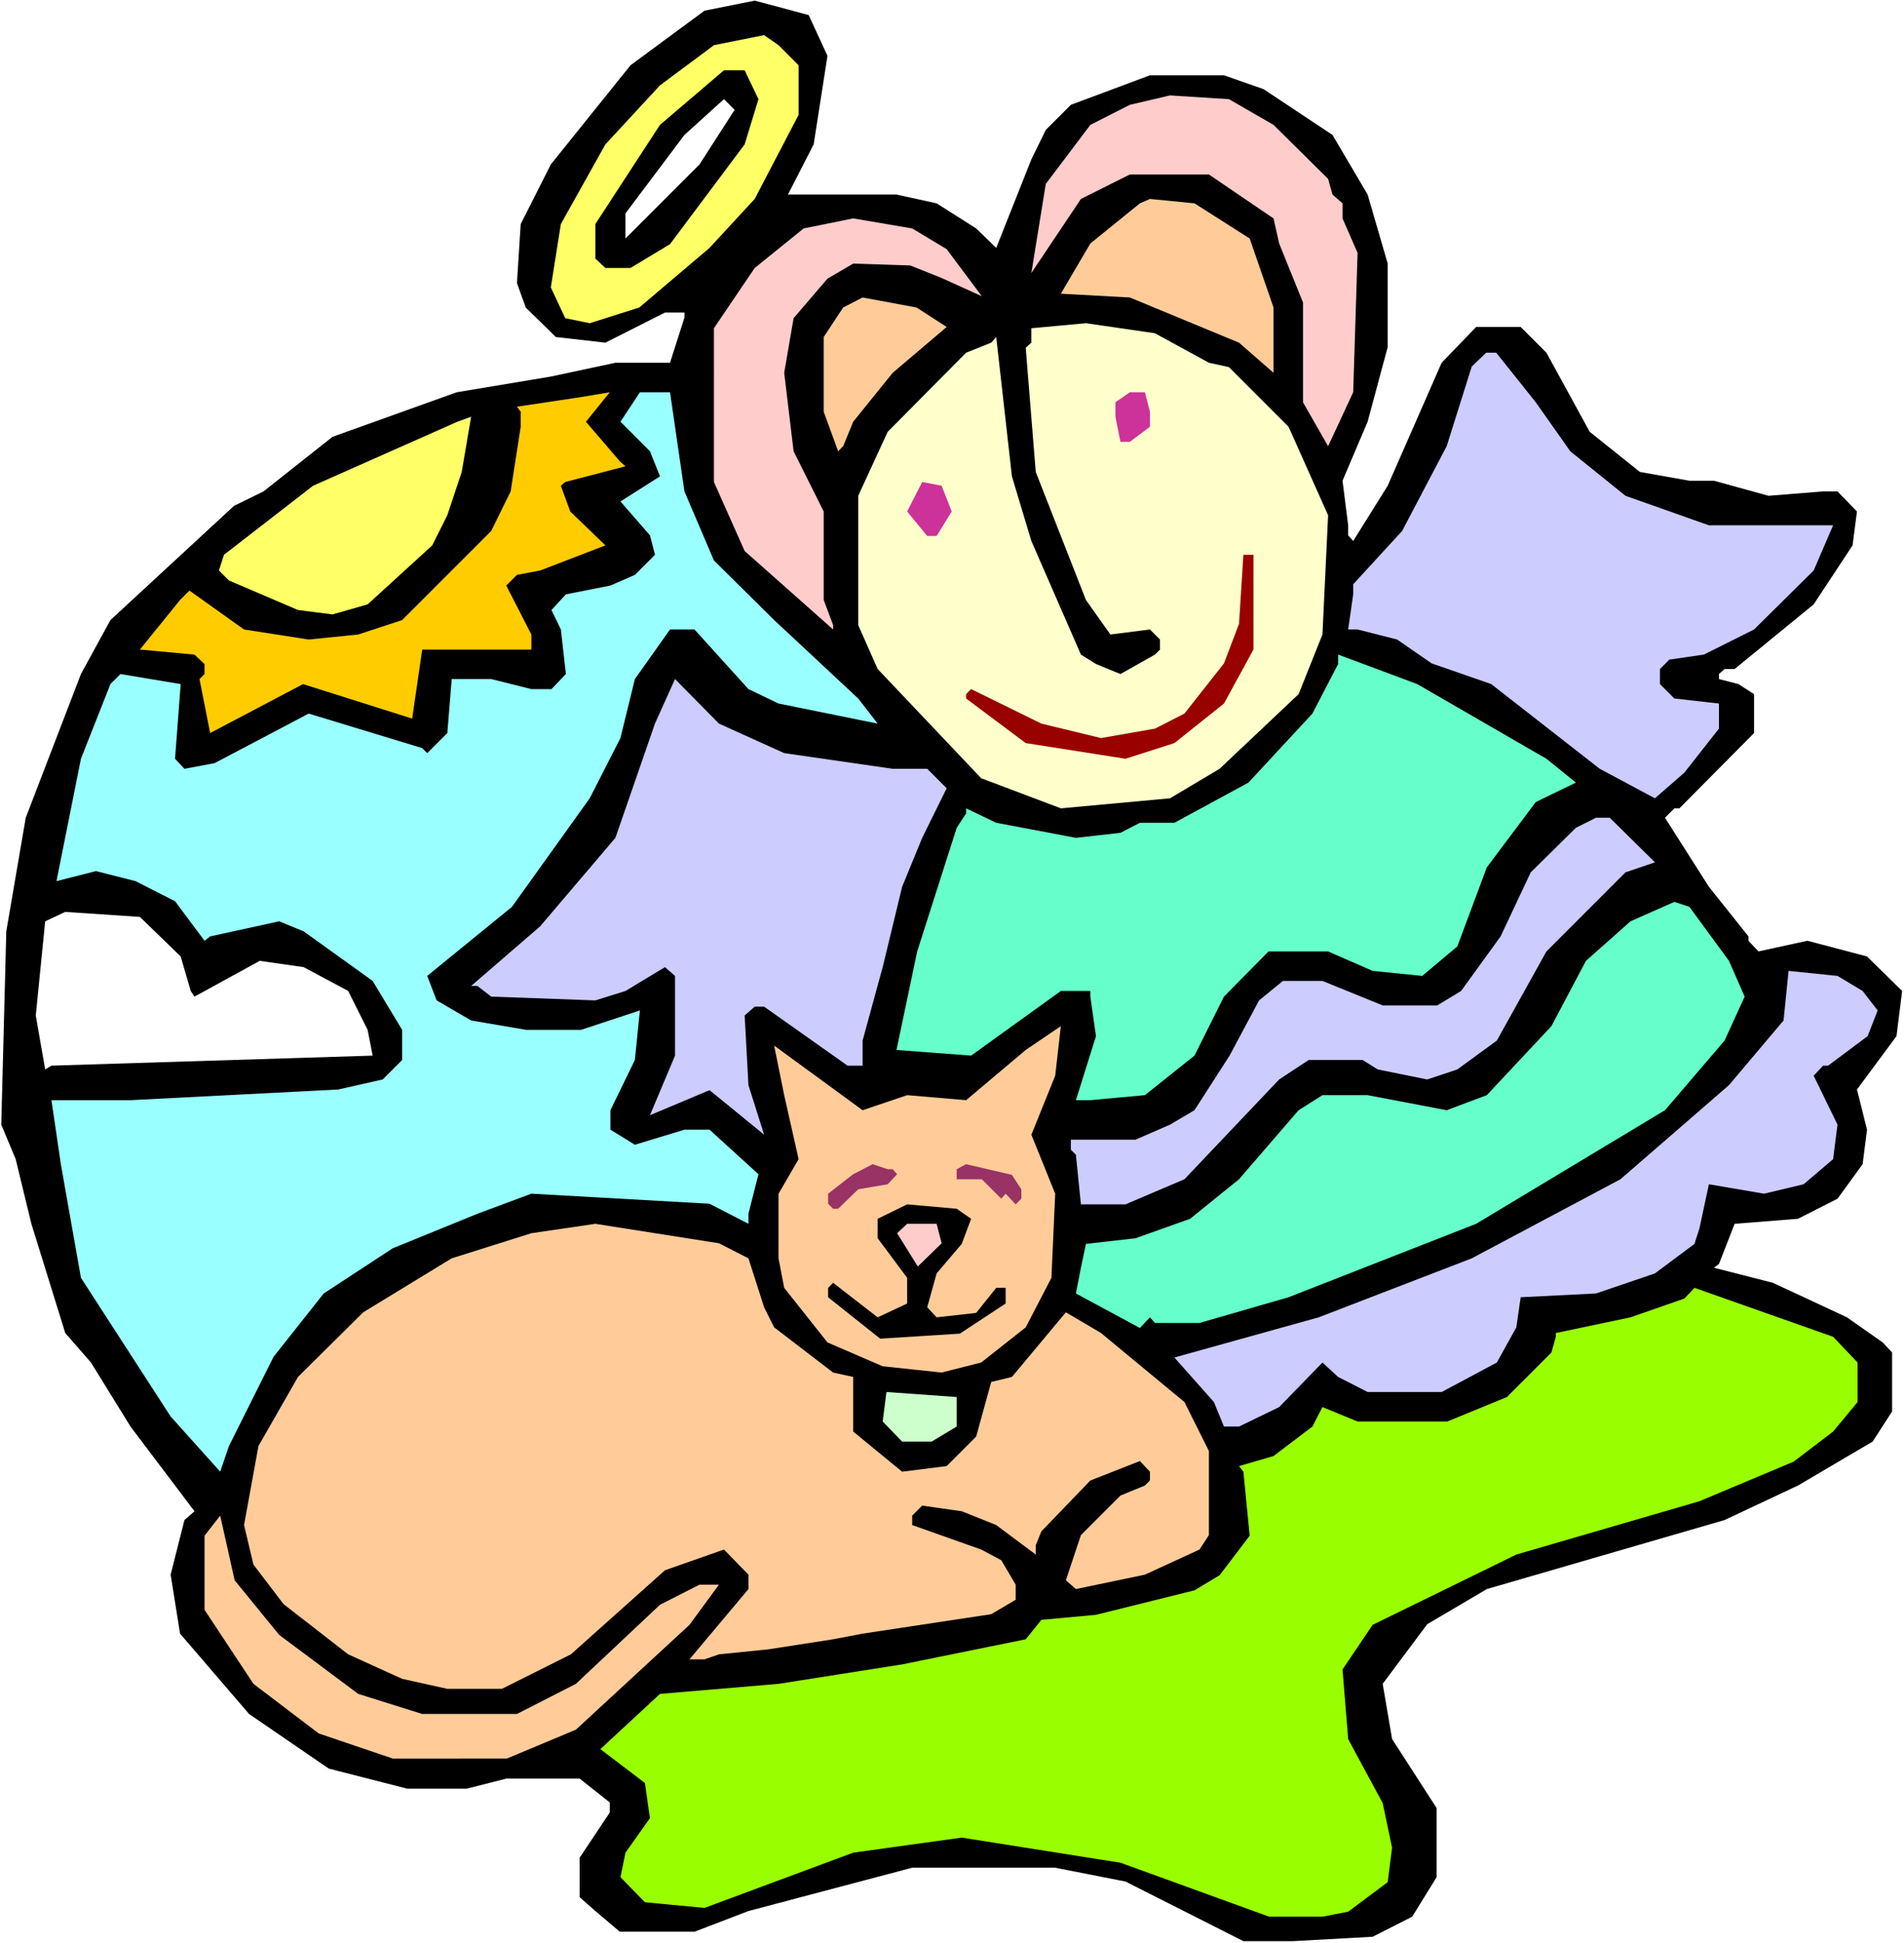
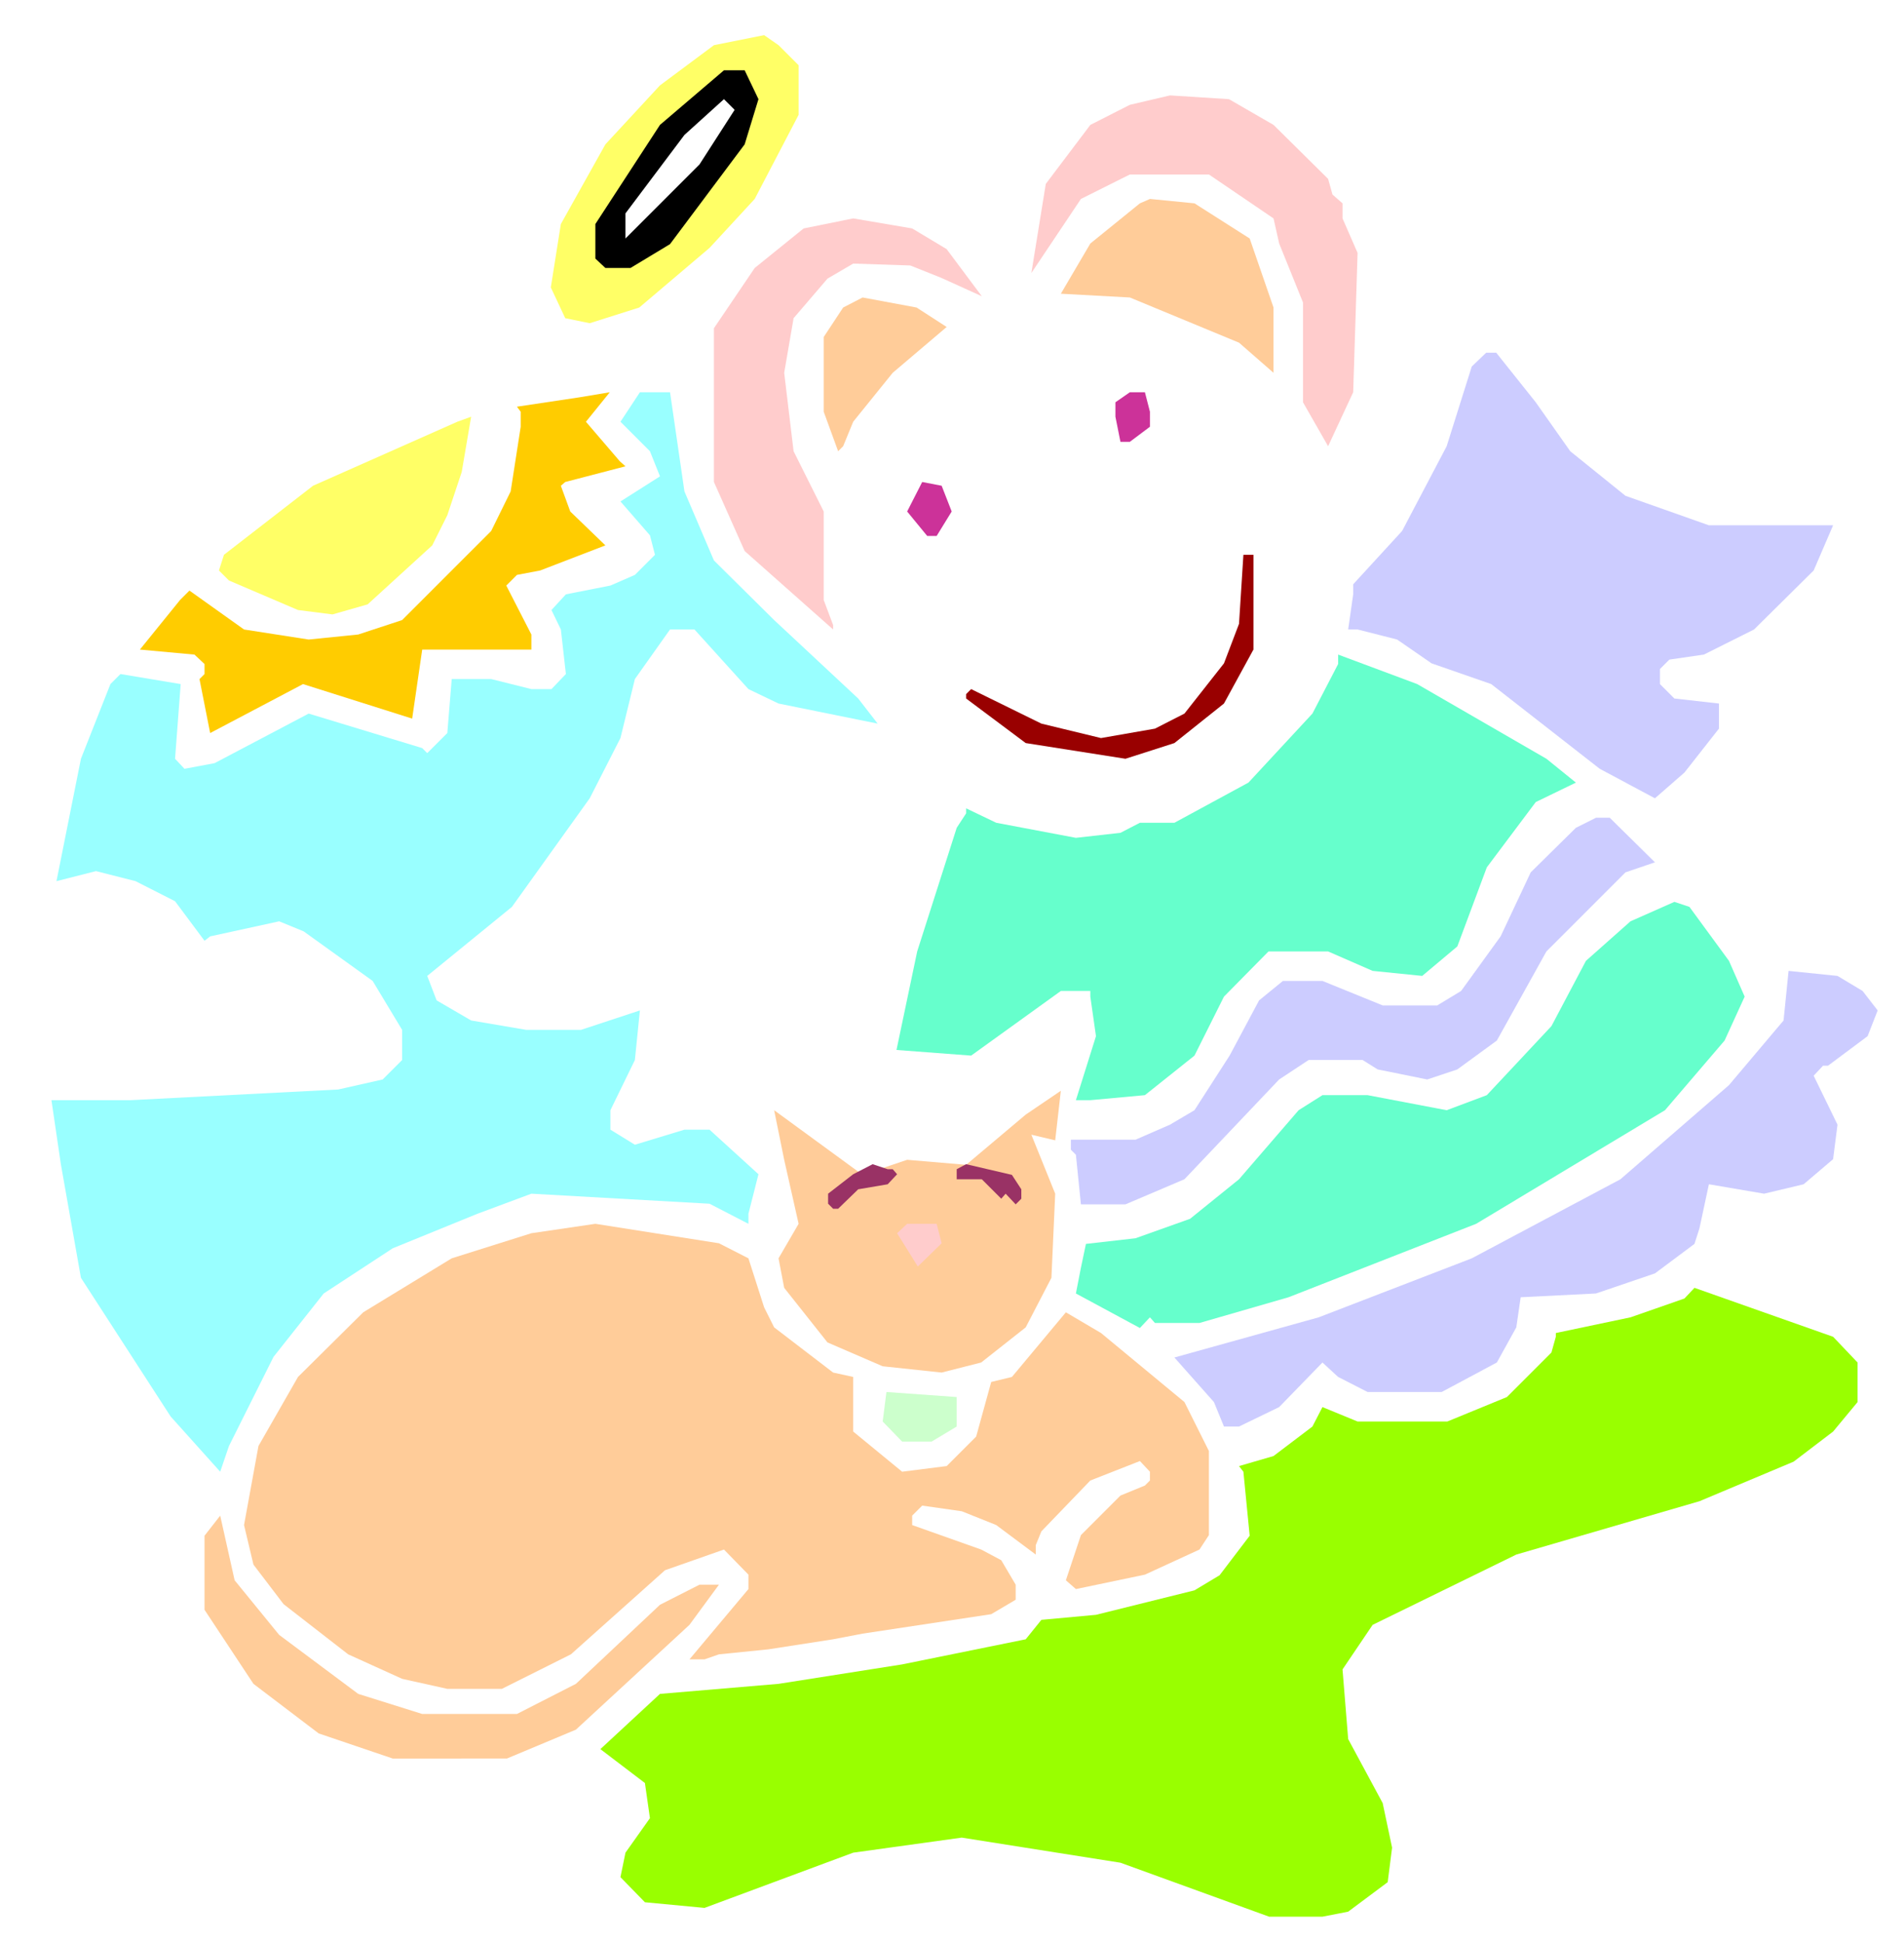
<svg xmlns="http://www.w3.org/2000/svg" xmlns:ns1="http://sodipodi.sourceforge.net/DTD/sodipodi-0.dtd" xmlns:ns2="http://www.inkscape.org/namespaces/inkscape" version="1.0" width="129.766mm" height="132.364mm" id="svg32" ns1:docname="Watching Cat.wmf">
  <rect width="100%" height="100%" fill="#333333" stroke="none" />
  <ns1:namedview id="namedview32" pagecolor="#ffffff" bordercolor="#000000" borderopacity="0.25" ns2:showpageshadow="2" ns2:pageopacity="0.0" ns2:pagecheckerboard="0" ns2:deskcolor="#d1d1d1" ns2:document-units="mm" />
  <defs id="defs1">
    <pattern id="WMFhbasepattern" patternUnits="userSpaceOnUse" width="6" height="6" x="0" y="0" />
  </defs>
  <path style="fill:#ffffff;fill-opacity:1;fill-rule:evenodd;stroke:none" d="M 0,500.274 H 490.455 V 0 H 0 Z" id="path1" />
-   <path style="fill:#000000;fill-opacity:1;fill-rule:evenodd;stroke:none" d="m 213.15,14.381 -3.555,22.784 -6.626,12.927 h 27.957 l 10.342,2.262 10.181,6.463 5.171,5.009 9.05,-22.784 3.717,-7.595 6.464,-6.463 20.362,-7.595 h 19.069 l 10.181,3.555 17.776,11.796 9.05,15.351 5.171,17.775 v 21.491 l -5.171,19.229 -6.464,15.189 1.454,11.473 v 2.585 l 1.293,1.454 8.888,-14.22 13.898,-31.671 8.888,-9.21 h 11.474 l 6.626,6.625 11.15,20.36 12.928,10.342 12.766,2.262 h 6.302 l 14.059,3.878 14.059,-1.131 h 3.717 l 5.01,5.171 -1.131,8.726 -10.019,15.189 -20.362,16.643 h -2.586 l -1.454,1.293 v 1.293 l 5.01,1.293 4.04,2.585 v 10.018 l -19.23,19.39 h -1.293 l -2.424,2.424 11.312,17.775 10.181,12.765 v 1.131 l 2.586,2.747 12.605,-2.747 15.352,4.04 9.05,8.887 -1.454,11.634 -10.181,13.735 2.586,10.342 -1.131,8.887 -6.464,8.887 -10.181,5.171 -16.322,1.293 -4.04,10.342 -1.293,0.97 15.19,3.878 19.069,8.887 9.211,6.463 2.424,2.585 v 15.189 l -5.01,7.756 -19.23,11.311 -18.907,8.887 -61.246,17.775 -15.352,9.049 -11.474,15.351 2.424,14.22 11.474,17.775 v 17.775 l -6.302,10.18 -10.181,5.171 -20.523,1.131 h -12.766 l -30.381,-15.351 -18.099,-3.555 h -36.845 l -42.178,11.15 -13.898,5.332 h -19.23 l -6.302,-5.332 -4.04,-3.555 v -10.18 l 7.757,-11.634 v -2.585 l -7.757,-6.14 h -18.907 l -10.181,2.585 h -15.352 l -20.2,-5.171 -20.523,-14.058 -17.776,-20.683 -2.424,-15.189 3.555,-14.058 2.586,-2.262 -16.483,-21.814 -10.181,-16.482 -6.626,-7.595 -8.726,-28.116 -4.04,-16.643 -3.717,-8.887 1.293,-49.769 5.01,-29.247 14.221,-37.003 7.595,-13.896 31.835,-29.409 7.595,-3.716 17.776,-14.058 31.997,-11.473 24.24,-4.04 16.645,-3.555 h 14.059 l 3.717,-11.634 V 80.47 h -5.01 l -15.352,7.756 -12.766,-1.454 -7.757,-7.595 -2.262,-6.302 0.97,-15.189 7.757,-15.351 20.523,-25.531 19.069,-14.058 12.928,-2.585 13.898,3.717 z" id="path2" />
  <path style="fill:#ffff66;fill-opacity:1;fill-rule:evenodd;stroke:none" d="m 205.717,16.805 v 12.765 l -11.312,21.653 -11.635,12.604 -18.099,15.351 -12.766,4.04 -6.302,-1.293 -3.717,-7.918 2.586,-16.32 11.474,-20.522 14.059,-15.189 13.898,-10.342 12.928,-2.585 3.717,2.585 z" id="path3" />
  <path style="fill:#000000;fill-opacity:1;fill-rule:evenodd;stroke:none" d="m 195.374,25.531 -3.555,11.634 -19.23,25.692 -10.181,6.14 h -6.464 l -2.586,-2.424 V 57.687 L 170.003,32.156 186.486,18.098 h 5.333 z" id="path4" />
  <path style="fill:#ffcccc;fill-opacity:1;fill-rule:evenodd;stroke:none" d="m 328.048,32.156 14.059,13.897 1.131,4.04 2.586,2.262 v 3.878 l 3.878,8.887 -1.131,35.872 -6.464,13.897 -6.464,-11.311 V 77.885 l -6.141,-15.189 -1.454,-6.463 -16.645,-11.311 h -20.362 l -12.605,6.302 -12.766,19.067 3.717,-22.945 11.474,-15.189 10.181,-5.171 10.342,-2.424 15.19,0.97 z" id="path5" />
  <path style="fill:#ffffff;fill-opacity:1;fill-rule:evenodd;stroke:none" d="m 180.184,42.336 -19.069,19.067 v -6.463 l 15.19,-20.198 10.181,-9.21 2.747,2.747 z" id="path6" />
  <path style="fill:#ffcc99;fill-opacity:1;fill-rule:evenodd;stroke:none" d="m 321.907,61.403 6.141,17.775 v 16.805 l -8.888,-7.756 -28.118,-11.634 -17.776,-0.97 7.595,-12.927 12.766,-10.342 2.586,-1.131 11.474,1.131 z" id="path7" />
  <path style="fill:#ffcccc;fill-opacity:1;fill-rule:evenodd;stroke:none" d="m 243.854,64.15 9.05,12.119 -10.342,-4.686 -8.08,-3.232 -14.706,-0.485 -6.626,3.878 -8.726,10.18 -2.424,14.058 2.424,20.198 7.757,15.512 v 22.784 l 2.424,6.463 v 1.131 l -22.786,-20.198 -7.918,-17.775 V 84.51 l 10.504,-15.512 12.605,-10.18 12.766,-2.585 15.19,2.585 z" id="path8" />
  <path style="fill:#ffcc99;fill-opacity:1;fill-rule:evenodd;stroke:none" d="m 243.854,84.187 -13.898,11.796 -10.181,12.604 -2.586,6.302 -1.293,1.293 -3.717,-10.18 V 86.772 l 5.01,-7.595 5.01,-2.585 13.898,2.585 z" id="path9" />
-   <path style="fill:#ffffcc;fill-opacity:1;fill-rule:evenodd;stroke:none" d="m 311.403,93.397 5.171,1.131 15.352,15.351 10.181,22.784 -1.454,30.702 -6.141,15.351 -20.362,19.229 -12.766,7.595 -28.118,2.585 -20.523,-7.756 -26.664,-28.116 -5.01,-11.311 v -33.287 l 7.595,-16.482 20.2,-20.36 6.464,-2.585 1.293,-1.454 4.04,35.872 5.01,16.643 12.766,29.247 3.878,2.424 6.302,2.585 8.888,-5.009 1.293,-1.293 v -2.585 l -2.586,-2.585 -10.181,1.293 -6.302,-8.887 -12.928,-32.964 -2.586,-31.994 1.454,-1.293 V 84.51 l 14.059,-1.293 17.776,2.585 z" id="path10" />
  <path style="fill:#ccccff;fill-opacity:1;fill-rule:evenodd;stroke:none" d="m 395.596,103.577 8.888,12.604 14.221,11.473 21.493,7.595 h 31.997 l -5.01,11.634 -15.352,15.189 -12.928,6.463 -8.888,1.293 -2.424,2.424 v 3.878 l 3.717,3.716 11.474,1.293 v 6.463 l -8.888,11.311 -7.595,6.625 -14.221,-7.595 -27.957,-21.814 -15.352,-5.332 -8.888,-6.14 -10.181,-2.585 h -2.424 l 1.293,-9.049 v -2.585 l 12.605,-13.735 11.474,-21.814 6.464,-20.522 3.717,-3.555 h 2.586 z" id="path11" />
  <path style="fill:#ffcc00;fill-opacity:1;fill-rule:evenodd;stroke:none" d="m 159.661,118.767 1.454,1.293 -15.514,4.04 -1.131,0.97 2.424,6.625 9.05,8.726 -16.806,6.463 -5.979,1.131 -2.747,2.747 6.464,12.604 v 3.878 h -28.118 l -2.586,17.775 -28.118,-8.887 -23.917,12.604 -2.747,-13.896 1.293,-1.293 v -2.585 l -2.586,-2.424 -14.059,-1.293 10.342,-12.765 2.424,-2.424 14.059,10.018 16.645,2.585 12.766,-1.293 11.312,-3.716 22.947,-22.945 5.01,-10.18 2.586,-16.643 v -3.878 l -0.97,-1.293 16.16,-2.424 7.757,-1.293 -6.141,7.595 z" id="path12" />
  <path style="fill:#99ffff;fill-opacity:1;fill-rule:evenodd;stroke:none" d="m 176.305,126.523 7.595,17.775 15.514,15.351 21.654,20.198 5.01,6.463 -25.533,-5.171 -7.757,-3.717 -13.898,-15.351 h -6.302 l -9.05,12.765 -3.717,15.189 -7.918,15.512 -20.038,27.955 -21.816,17.775 2.424,6.302 8.888,5.171 14.221,2.424 h 14.059 l 15.19,-5.009 -1.293,12.765 -6.302,12.927 v 5.009 l 6.302,3.878 12.766,-3.878 h 6.464 l 12.605,11.473 -2.586,10.18 v 2.585 l -10.019,-5.171 -45.894,-2.585 -13.898,5.171 -21.816,8.887 -17.776,11.634 -12.928,16.32 -11.474,22.945 -2.262,6.625 L 43.955,364.702 20.846,328.992 15.675,299.744 13.251,283.262 h 20.362 l 53.49,-2.747 11.474,-2.585 5.01,-5.009 v -7.756 l -7.595,-12.604 -17.776,-12.765 -6.302,-2.585 -17.776,3.878 -1.454,1.131 -7.595,-10.18 -10.181,-5.171 -10.181,-2.585 -10.181,2.585 6.302,-31.509 7.595,-19.229 2.586,-2.585 15.514,2.585 -1.454,19.229 2.424,2.585 7.757,-1.454 24.24,-12.765 29.25,8.887 1.293,1.293 5.171,-5.171 1.131,-13.896 h 10.181 l 10.342,2.585 h 5.171 l 3.717,-3.878 -1.293,-11.473 -2.424,-5.009 3.717,-4.04 11.474,-2.262 6.302,-2.747 5.171,-5.171 -1.293,-5.009 -7.595,-8.726 10.181,-6.463 -2.586,-6.463 -7.595,-7.595 5.01,-7.595 h 7.757 z" id="path13" />
  <path style="fill:#cc3299;fill-opacity:1;fill-rule:evenodd;stroke:none" d="m 296.212,106.001 v 3.878 l -5.171,3.878 h -2.424 l -1.293,-6.463 v -3.717 l 3.717,-2.585 h 3.878 z" id="path14" />
  <path style="fill:#ffff66;fill-opacity:1;fill-rule:evenodd;stroke:none" d="m 115.221,132.663 -3.878,7.756 -16.645,15.189 -9.05,2.585 -8.888,-1.131 -17.776,-7.595 -2.586,-2.585 1.293,-4.04 22.947,-17.775 37.168,-16.482 3.555,-1.293 -2.424,14.22 z" id="path15" />
  <path style="fill:#cc3299;fill-opacity:1;fill-rule:evenodd;stroke:none" d="m 245.147,131.694 -3.878,6.302 h -2.424 l -5.171,-6.302 3.878,-7.595 5.01,0.97 z" id="path16" />
  <path style="fill:#990000;fill-opacity:1;fill-rule:evenodd;stroke:none" d="m 322.876,167.243 -7.595,13.896 -12.766,10.18 -12.605,4.04 -25.694,-4.04 -15.352,-11.473 v -1.131 l 1.293,-1.293 18.099,8.887 15.352,3.717 13.898,-2.424 7.595,-3.878 10.181,-12.927 3.878,-10.18 1.131,-17.775 h 2.586 z" id="path17" />
  <path style="fill:#66ffcc;fill-opacity:1;fill-rule:evenodd;stroke:none" d="m 398.344,195.359 7.595,6.14 -10.342,5.009 -12.605,16.805 -7.595,20.36 -9.05,7.595 -12.766,-1.293 -11.474,-5.009 h -15.352 l -11.474,11.634 -7.595,15.189 -12.766,10.18 -14.059,1.293 h -3.717 l 5.171,-16.482 -1.454,-10.18 v -1.454 h -7.595 l -23.109,16.643 -19.23,-1.454 5.333,-25.369 10.181,-31.833 2.424,-3.717 v -1.293 l 7.757,3.716 20.523,3.878 11.474,-1.293 5.01,-2.585 h 8.888 l 19.069,-10.342 16.483,-17.775 6.626,-12.765 v -2.424 l 20.362,7.595 z" id="path18" />
-   <path style="fill:#ccccff;fill-opacity:1;fill-rule:evenodd;stroke:none" d="m 202,193.905 27.957,4.04 h 8.888 l 5.01,5.009 -6.302,12.765 -5.171,12.604 -5.01,20.683 -5.171,18.906 v 6.463 h -3.878 l -21.493,-15.189 h -2.424 l -2.586,2.262 0.97,17.936 4.04,12.765 -14.059,-11.473 -15.352,6.463 6.464,-15.351 v -20.522 l -2.586,-2.262 -10.181,6.14 -7.757,2.424 -26.826,-0.97 -3.555,-2.747 h -1.616 l 17.776,-15.351 19.392,-22.784 10.181,-29.409 5.171,-11.473 11.312,11.473 z" id="path19" />
  <path style="fill:#ccccff;fill-opacity:1;fill-rule:evenodd;stroke:none" d="m 426.3,222.021 -7.595,2.585 -20.362,20.36 -12.766,22.945 -10.181,7.433 -7.757,2.585 -12.766,-2.585 -3.878,-2.424 h -13.898 l -7.595,5.009 -24.402,25.692 -15.19,6.463 h -11.474 l -1.293,-12.765 -1.293,-1.293 v -2.585 h 16.645 l 8.888,-3.878 6.302,-3.717 9.05,-14.058 7.595,-14.22 6.141,-5.009 h 10.181 l 15.514,6.302 h 14.059 l 6.141,-3.717 10.181,-14.058 7.757,-16.482 11.635,-11.473 5.171,-2.585 h 3.555 z" id="path20" />
  <path style="fill:#66ffcc;fill-opacity:1;fill-rule:evenodd;stroke:none" d="m 445.369,247.39 4.04,9.21 -5.171,11.311 -15.352,17.936 -48.642,29.247 -48.318,18.906 -22.947,6.625 h -11.474 l -1.293,-1.454 -2.586,2.747 -16.483,-8.887 1.293,-6.625 1.293,-6.14 12.766,-1.454 14.059,-5.009 12.605,-10.18 15.352,-17.775 6.141,-3.878 h 11.635 l 20.362,3.878 10.342,-3.878 16.645,-17.775 8.888,-16.805 11.474,-10.18 11.312,-5.009 3.878,1.293 z" id="path21" />
-   <path style="fill:#ffffff;fill-opacity:1;fill-rule:evenodd;stroke:none" d="m 46.541,246.259 2.586,8.887 0.97,1.454 16.806,-9.21 11.312,1.616 11.474,6.14 5.01,10.018 1.293,6.625 -82.739,2.585 -1.616,0.97 -2.424,-13.896 2.424,-24.238 5.171,-2.424 19.23,1.293 z" id="path22" />
  <path style="fill:#ccccff;fill-opacity:1;fill-rule:evenodd;stroke:none" d="m 479.79,255.146 3.878,5.009 -2.586,6.625 -10.181,7.595 h -1.293 l -2.424,2.585 6.141,12.604 -1.131,8.887 -7.595,6.463 -10.181,2.424 -14.221,-2.424 -2.424,11.311 -1.293,4.04 -10.181,7.595 -15.19,5.171 -19.392,0.97 -1.131,7.756 -5.01,9.049 -14.221,7.595 H 352.288 l -7.595,-3.878 -4.04,-3.716 -11.15,11.473 -10.342,5.009 h -3.878 l -2.586,-6.302 -10.181,-11.473 37.168,-10.342 39.43,-15.189 38.299,-20.36 27.957,-24.238 14.059,-16.643 1.293,-12.765 12.605,1.293 z" id="path23" />
-   <path style="fill:#ffcc99;fill-opacity:1;fill-rule:evenodd;stroke:none" d="m 265.67,292.15 6.141,15.189 -0.97,21.653 -6.626,12.765 -11.474,9.049 -10.181,2.585 -15.19,-1.616 -14.221,-6.14 -11.15,-14.058 -1.454,-7.595 V 307.339 l 5.171,-8.887 -3.717,-16.482 -2.586,-12.765 22.786,16.643 11.474,-3.878 15.19,1.293 15.352,-12.927 9.05,-6.14 -1.454,12.765 z" id="path24" />
+   <path style="fill:#ffcc99;fill-opacity:1;fill-rule:evenodd;stroke:none" d="m 265.67,292.15 6.141,15.189 -0.97,21.653 -6.626,12.765 -11.474,9.049 -10.181,2.585 -15.19,-1.616 -14.221,-6.14 -11.15,-14.058 -1.454,-7.595 l 5.171,-8.887 -3.717,-16.482 -2.586,-12.765 22.786,16.643 11.474,-3.878 15.19,1.293 15.352,-12.927 9.05,-6.14 -1.454,12.765 z" id="path24" />
  <path style="fill:#993265;fill-opacity:1;fill-rule:evenodd;stroke:none" d="m 229.957,301.037 1.131,1.293 -2.424,2.585 -7.595,1.293 -5.171,5.009 h -1.293 l -1.293,-1.293 v -2.585 l 6.464,-5.009 5.01,-2.585 3.878,1.293 z" id="path25" />
  <path style="fill:#993265;fill-opacity:1;fill-rule:evenodd;stroke:none" d="m 263.084,306.208 v 2.424 l -1.454,1.454 -2.586,-2.747 -1.131,1.293 -5.01,-5.009 h -6.464 v -2.585 l 2.424,-1.293 11.797,2.747 z" id="path26" />
-   <path style="fill:#000000;fill-opacity:1;fill-rule:evenodd;stroke:none" d="m 250.157,313.802 -2.424,6.463 -6.464,7.595 -2.424,8.726 2.424,2.585 10.181,-1.131 5.171,-6.463 h 2.424 v 4.04 l -11.797,7.756 -20.523,1.293 -13.413,-10.665 v -2.424 l 1.293,-1.293 11.474,8.887 7.595,-3.555 v -6.625 l -7.595,-10.18 v -5.009 l 7.595,-3.716 12.766,1.131 z" id="path27" />
  <path style="fill:#ffcc99;fill-opacity:1;fill-rule:evenodd;stroke:none" d="m 192.789,323.982 4.04,12.604 2.586,5.171 15.19,11.634 5.171,1.131 v 14.058 l 12.605,10.342 11.474,-1.454 7.595,-7.595 3.878,-14.058 5.333,-1.293 13.898,-16.643 9.05,5.332 21.493,17.775 6.302,12.604 v 21.653 l -2.424,3.716 -14.059,6.463 -17.776,3.717 -2.586,-2.262 3.878,-11.634 10.181,-10.18 6.302,-2.585 1.293,-1.293 v -2.262 l -2.586,-2.747 -12.766,5.009 -12.605,13.089 -1.454,3.555 v 2.424 l -10.181,-7.595 -8.888,-3.555 -10.181,-1.454 -2.586,2.585 v 2.424 l 17.776,6.302 5.171,2.747 3.717,6.302 v 3.878 l -6.302,3.717 -33.128,5.009 -7.595,1.454 -16.645,2.585 -12.766,1.293 -3.717,1.293 h -3.878 l 15.19,-18.098 v -3.717 l -6.302,-6.463 -15.19,5.332 -24.24,21.653 -17.776,8.887 h -14.059 l -11.635,-2.585 -13.898,-6.302 -16.645,-12.927 -7.757,-10.18 -2.424,-10.18 3.717,-20.36 10.181,-17.775 16.806,-16.643 22.786,-13.896 20.523,-6.463 16.483,-2.424 31.835,5.009 z" id="path28" />
  <path style="fill:#ffcccc;fill-opacity:1;fill-rule:evenodd;stroke:none" d="m 242.561,320.104 -6.141,5.979 -5.333,-8.564 2.586,-2.424 h 7.595 z" id="path29" />
  <path style="fill:#99ff00;fill-opacity:1;fill-rule:evenodd;stroke:none" d="m 478.497,350.806 v 10.18 l -6.302,7.595 -10.181,7.756 -24.24,10.18 -47.187,13.735 -37.006,18.098 -7.757,11.473 1.454,17.936 8.888,16.482 2.424,11.473 -1.131,8.887 -10.181,7.595 -6.626,1.293 h -13.736 l -38.299,-13.896 -40.885,-6.463 -27.957,3.878 -38.299,14.22 -15.352,-1.454 -6.302,-6.463 1.293,-6.302 6.302,-8.887 -1.293,-9.049 -11.474,-8.726 15.352,-14.22 30.542,-2.585 31.835,-5.009 31.835,-6.463 4.04,-5.009 14.059,-1.293 25.371,-6.302 6.464,-3.878 7.757,-10.18 -1.616,-16.482 -1.131,-1.454 8.888,-2.585 10.019,-7.595 2.586,-5.009 9.05,3.717 h 23.109 l 15.352,-6.302 11.474,-11.473 1.131,-4.04 v -0.97 l 19.23,-4.04 13.898,-4.848 2.586,-2.747 35.714,12.604 z" id="path30" />
  <path style="fill:#ccffcc;fill-opacity:1;fill-rule:evenodd;stroke:none" d="m 246.44,367.288 -6.464,3.878 h -7.595 l -5.01,-5.171 0.97,-7.595 18.099,1.293 z" id="path31" />
  <path style="fill:#ffcc99;fill-opacity:1;fill-rule:evenodd;stroke:none" d="m 71.912,420.935 20.362,15.189 16.483,5.171 h 24.402 l 15.19,-7.756 21.654,-20.36 10.181,-5.171 h 5.01 l -7.595,10.342 -29.25,26.985 -17.776,7.433 H 101.161 L 82.093,446.304 65.286,433.539 52.682,414.471 v -19.067 l 4.04,-5.171 3.717,16.643 z" id="path32" />
</svg>